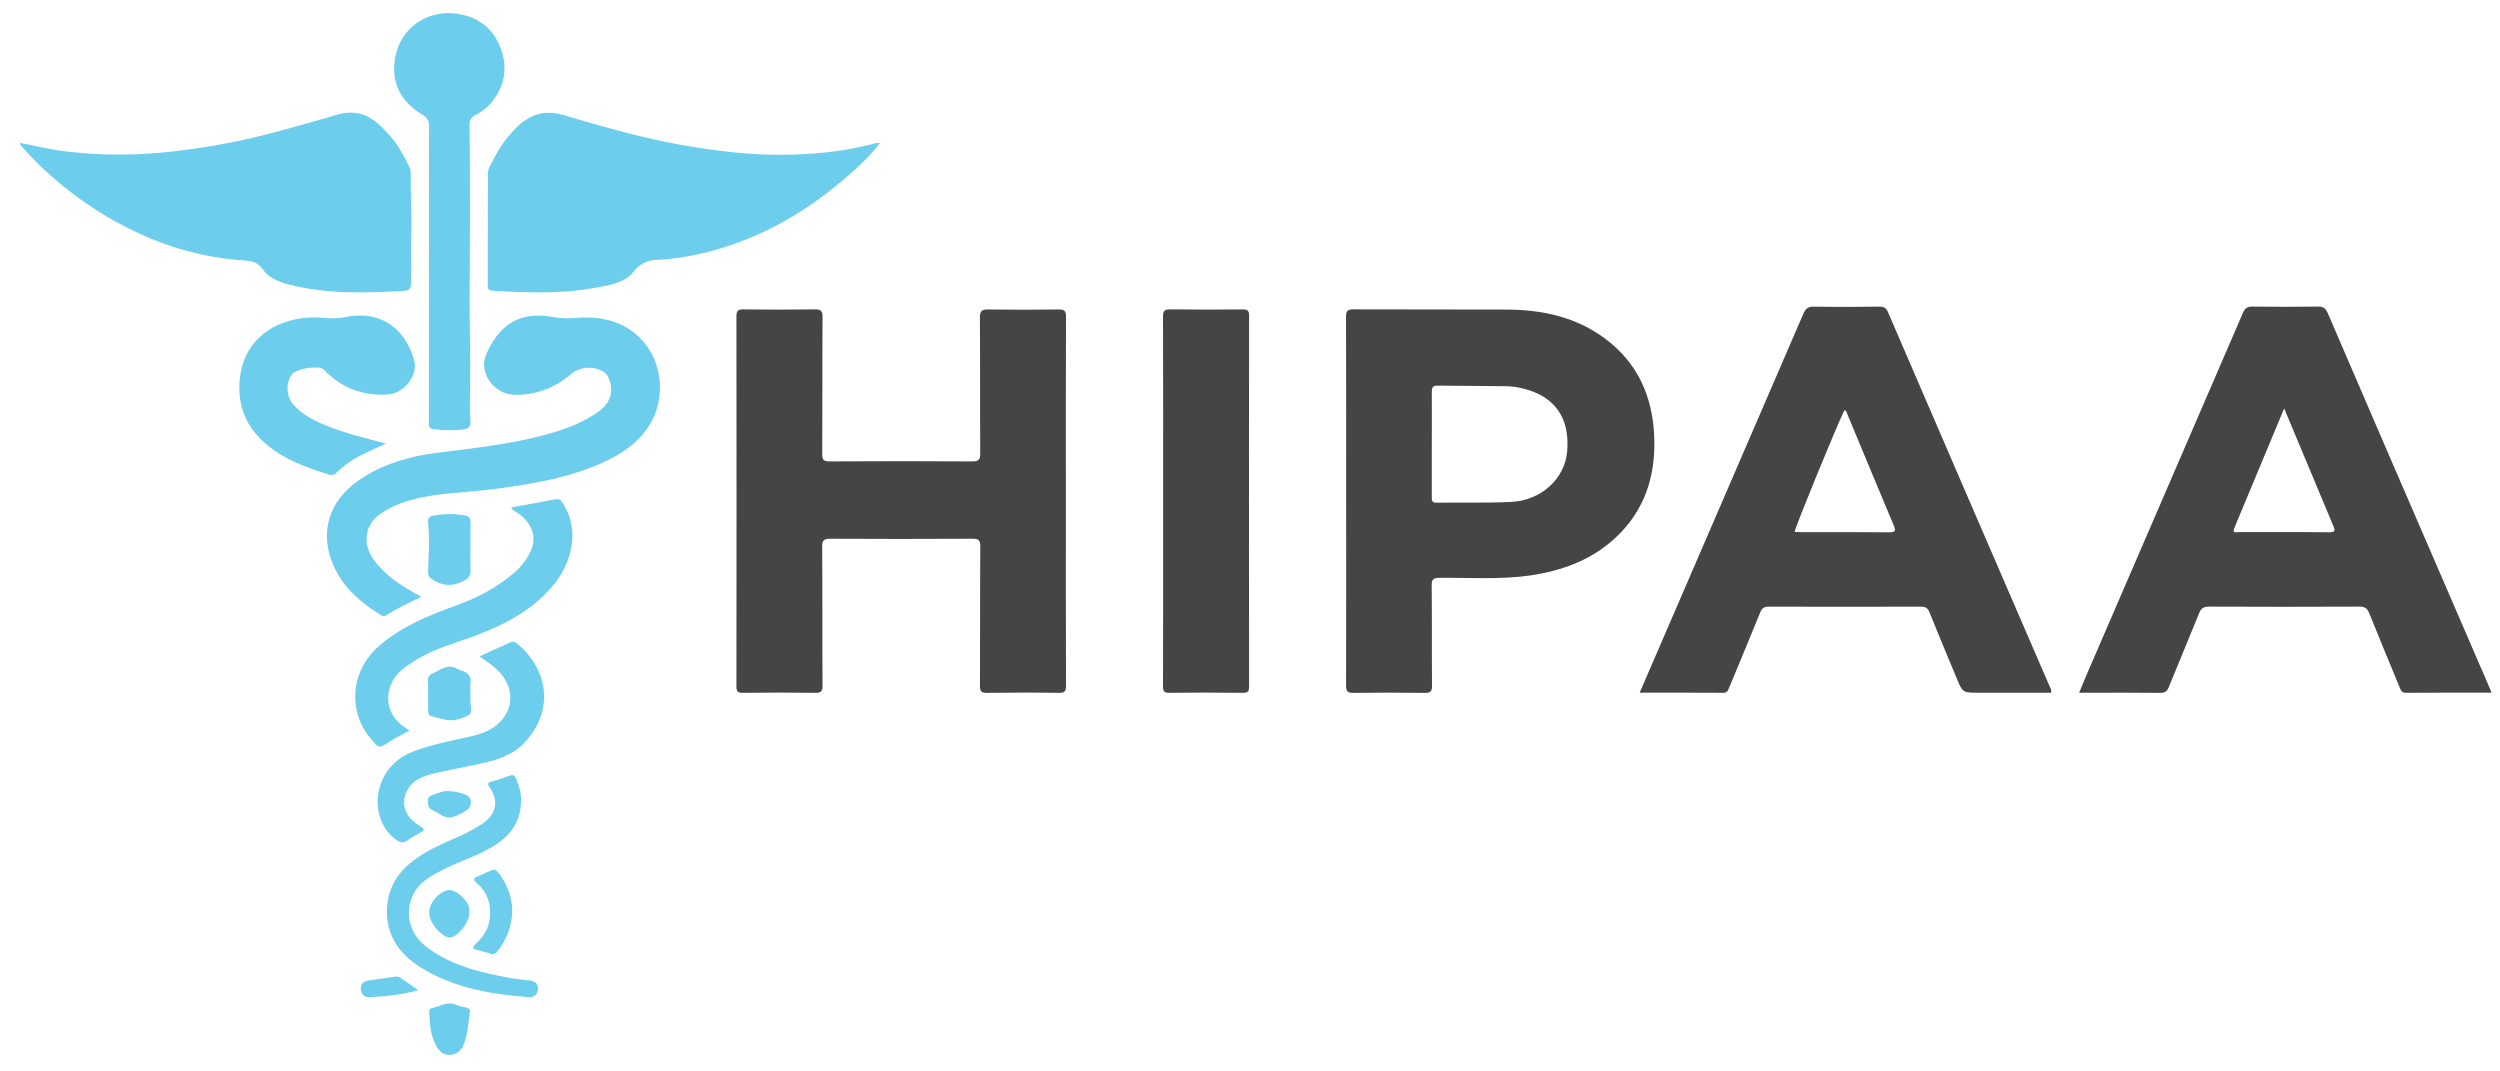
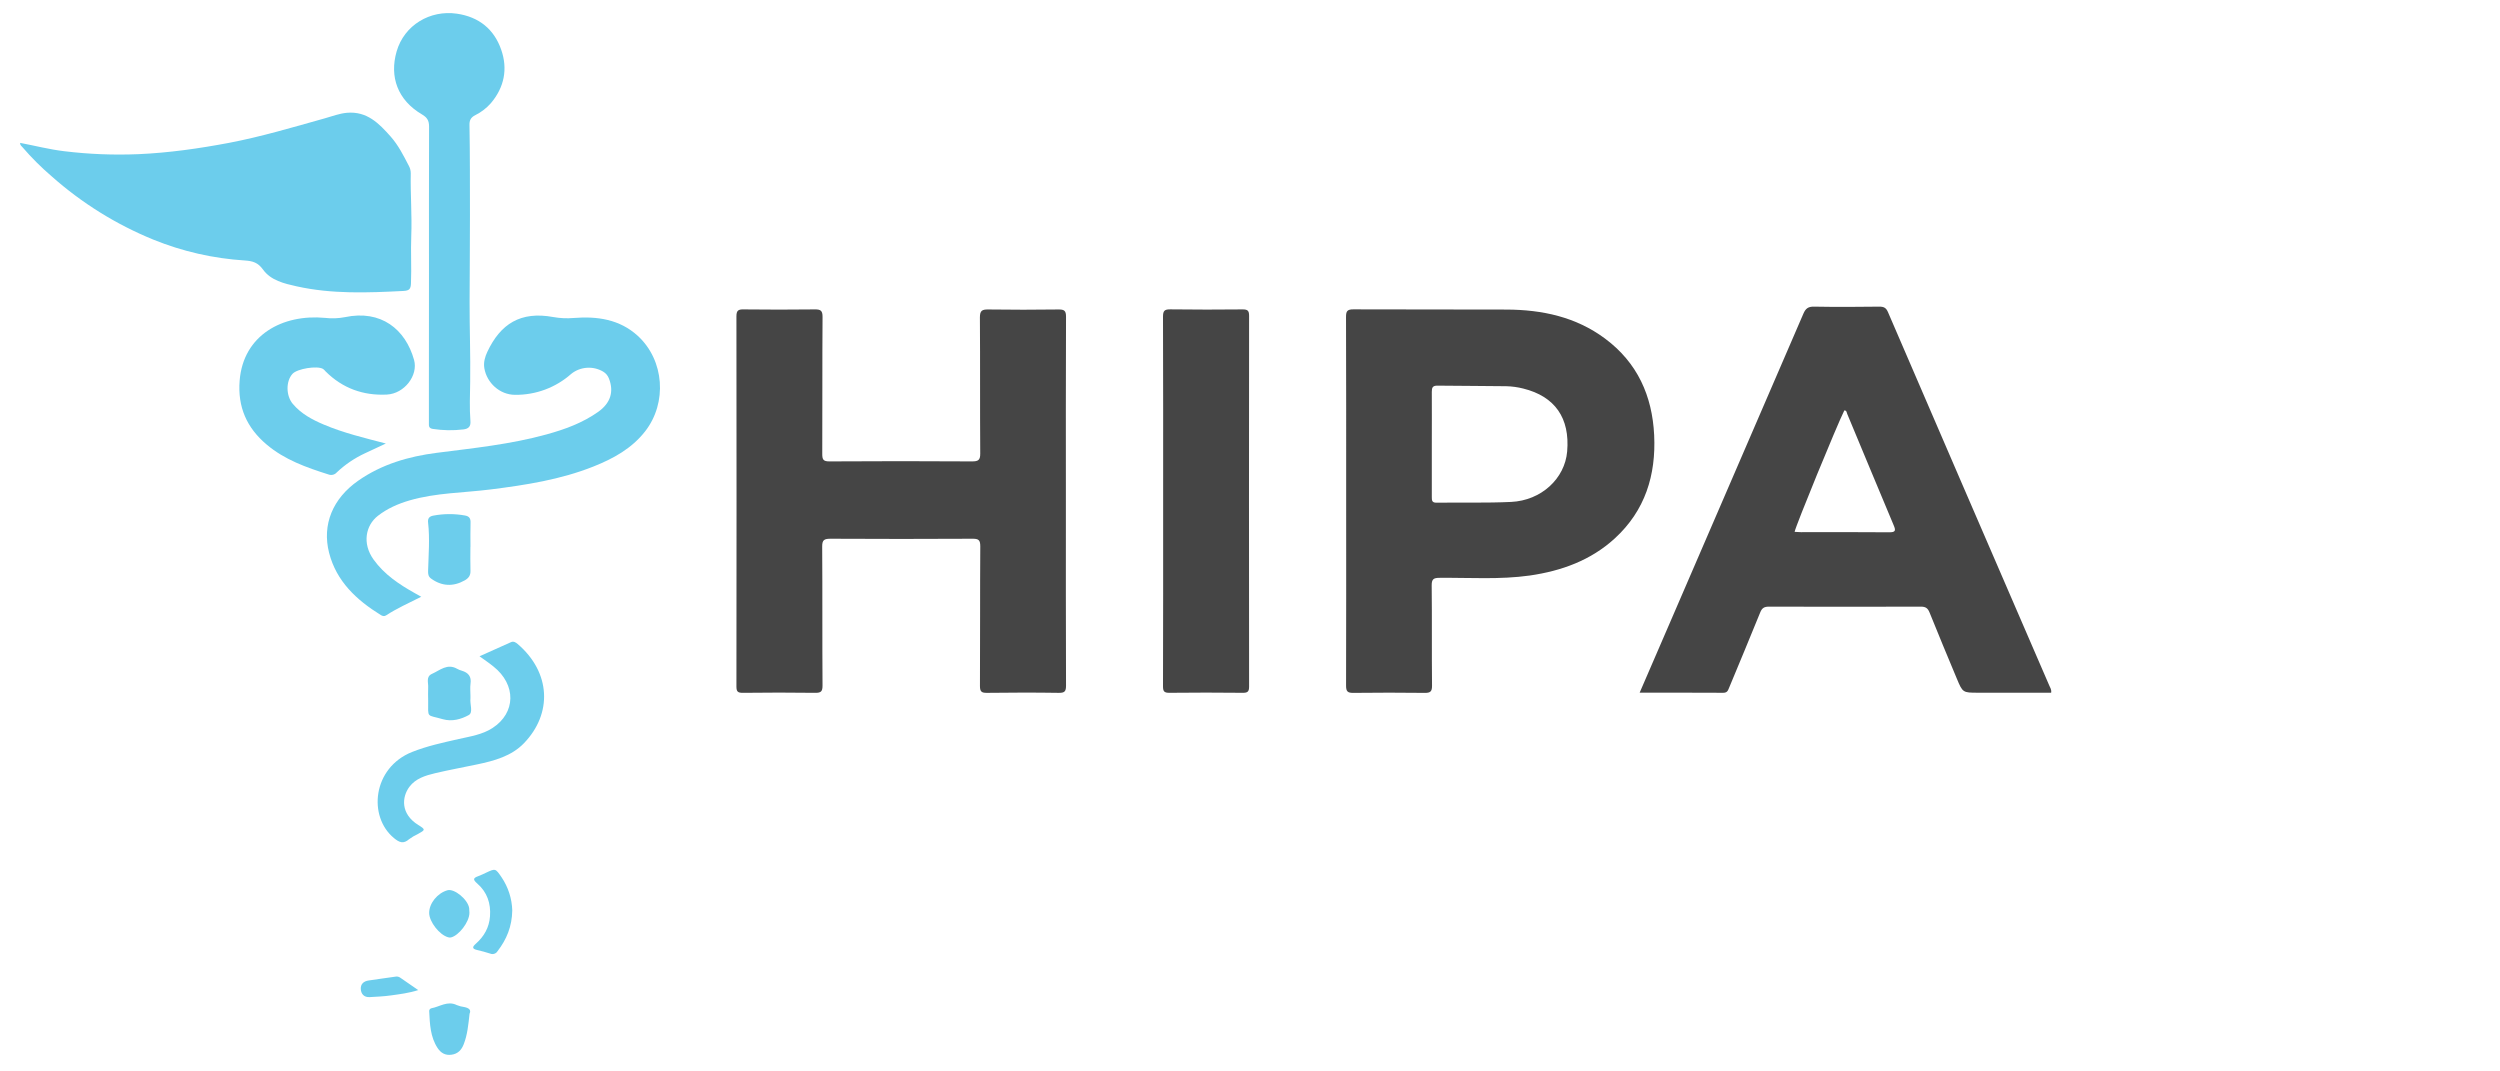
<svg xmlns="http://www.w3.org/2000/svg" width="105" height="45" viewBox="0 0 105 45" fill="none">
  <path d="M0.846 6.001C1.468 6.119 2.074 6.277 2.699 6.351C3.731 6.477 4.772 6.518 5.811 6.475C7.095 6.419 8.356 6.238 9.614 6.001C10.981 5.74 12.31 5.342 13.645 4.969C13.953 4.883 14.252 4.765 14.574 4.737C15.416 4.665 15.921 5.186 16.409 5.737C16.734 6.105 16.951 6.54 17.174 6.97C17.226 7.066 17.253 7.174 17.252 7.283C17.234 8.16 17.308 9.035 17.273 9.915C17.247 10.571 17.288 11.233 17.261 11.893C17.252 12.13 17.201 12.207 16.946 12.22C15.442 12.297 13.946 12.356 12.463 12.027C11.931 11.909 11.374 11.777 11.048 11.323C10.833 11.027 10.619 10.963 10.28 10.94C8.961 10.857 7.664 10.561 6.442 10.065C4.874 9.425 3.43 8.525 2.17 7.406C1.732 7.031 1.324 6.624 0.949 6.188C0.906 6.137 0.839 6.1 0.846 6.001Z" fill="#6CCDEC" />
-   <path d="M36.953 6.008C36.583 6.499 36.152 6.912 35.707 7.305C34.554 8.324 33.294 9.191 31.877 9.827C30.582 10.406 29.236 10.791 27.814 10.903C27.774 10.909 27.734 10.913 27.694 10.914C27.241 10.903 26.905 11.039 26.597 11.425C26.236 11.88 25.615 11.97 25.057 12.076C23.61 12.355 22.149 12.294 20.689 12.21C20.527 12.201 20.486 12.137 20.486 11.992C20.49 10.422 20.492 8.852 20.492 7.283C20.492 7.065 20.626 6.895 20.719 6.711C20.98 6.177 21.336 5.692 21.77 5.282C22.312 4.781 22.92 4.616 23.647 4.828C24.798 5.162 25.946 5.506 27.114 5.776C28.339 6.062 29.581 6.271 30.833 6.401C31.938 6.514 33.051 6.53 34.159 6.449C34.967 6.39 35.768 6.265 36.554 6.073C36.678 6.044 36.796 5.987 36.953 6.008Z" fill="#6CCDEC" />
  <path d="M17.692 25.064C17.159 25.333 16.665 25.552 16.214 25.847C16.134 25.899 16.061 25.873 15.989 25.829C14.971 25.198 14.13 24.416 13.823 23.222C13.517 22.028 13.98 20.933 15.045 20.189C16.036 19.497 17.162 19.17 18.343 19.019C19.888 18.821 21.438 18.663 22.945 18.248C23.72 18.035 24.47 17.763 25.129 17.294C25.644 16.928 25.791 16.446 25.575 15.897C25.53 15.777 25.446 15.675 25.334 15.609C25.127 15.486 24.887 15.43 24.646 15.447C24.405 15.464 24.175 15.554 23.989 15.705C23.342 16.279 22.5 16.593 21.63 16.583C20.992 16.58 20.448 16.083 20.343 15.468C20.3 15.222 20.37 14.988 20.466 14.781C21.02 13.601 21.866 13.062 23.238 13.316C23.522 13.367 23.811 13.38 24.098 13.355C25.083 13.277 26.023 13.409 26.786 14.105C27.906 15.131 28.03 16.919 27.096 18.116C26.53 18.841 25.756 19.263 24.924 19.594C23.54 20.145 22.08 20.371 20.61 20.556C19.473 20.7 18.316 20.694 17.202 21.017C16.714 21.16 16.257 21.362 15.866 21.669C15.368 22.06 15.197 22.814 15.691 23.503C16.142 24.131 16.77 24.548 17.436 24.92C17.505 24.957 17.572 24.996 17.692 25.064Z" fill="#6CCDEC" />
  <path d="M18.017 11.479C18.017 9.426 18.014 7.372 18.021 5.317C18.021 5.073 17.947 4.936 17.72 4.804C16.703 4.205 16.351 3.229 16.658 2.161C16.98 1.049 18.066 0.413 19.185 0.574C20.12 0.709 20.753 1.231 21.05 2.086C21.332 2.891 21.184 3.664 20.617 4.333C20.433 4.543 20.208 4.715 19.956 4.84C19.775 4.932 19.715 5.052 19.718 5.239C19.741 6.502 19.735 7.765 19.738 9.027C19.738 10.24 19.727 11.457 19.723 12.667C19.72 13.793 19.764 14.913 19.748 16.035C19.74 16.587 19.715 17.137 19.758 17.688C19.775 17.903 19.687 18.011 19.461 18.036C19.033 18.087 18.601 18.08 18.175 18.014C17.992 17.985 18.015 17.872 18.014 17.757C18.014 17.175 18.014 16.592 18.014 16.01L18.017 11.479Z" fill="#6CCDEC" />
  <path d="M16.206 18.628C15.912 18.765 15.618 18.903 15.324 19.04C14.889 19.243 14.49 19.513 14.143 19.842C14.101 19.89 14.046 19.924 13.983 19.939C13.921 19.955 13.855 19.95 13.796 19.927C12.867 19.634 11.954 19.309 11.2 18.672C10.363 17.967 9.977 17.094 10.065 15.985C10.218 14.066 11.877 13.183 13.652 13.351C13.928 13.384 14.208 13.374 14.482 13.321C16.005 12.998 17.032 13.831 17.391 15.119C17.571 15.764 16.988 16.534 16.248 16.572C15.258 16.622 14.383 16.308 13.673 15.597C13.642 15.558 13.606 15.524 13.567 15.494C13.318 15.349 12.484 15.485 12.286 15.7C12.001 16.013 12.009 16.62 12.298 16.964C12.648 17.379 13.111 17.626 13.603 17.834C14.433 18.185 15.305 18.392 16.206 18.628Z" fill="#6CCDEC" />
-   <path d="M21.466 21.311C22.016 21.212 22.554 21.123 23.09 21.015C23.535 20.926 23.521 20.923 23.733 21.297C24.354 22.398 23.957 23.713 23.241 24.576C22.387 25.606 21.249 26.21 20.022 26.676C19.137 27.012 18.209 27.243 17.401 27.762C17.047 27.989 16.698 28.215 16.494 28.6C16.128 29.286 16.292 30.022 16.92 30.492C16.999 30.552 17.082 30.605 17.194 30.684C16.901 30.846 16.619 30.985 16.357 31.153C15.916 31.436 15.921 31.444 15.569 31.023C14.574 29.832 14.746 28.142 15.926 27.125C16.892 26.292 18.042 25.832 19.221 25.407C20.09 25.091 20.898 24.658 21.601 24.053C21.905 23.793 22.146 23.469 22.307 23.105C22.548 22.559 22.345 21.975 21.773 21.564C21.672 21.492 21.539 21.455 21.466 21.311Z" fill="#6CCDEC" />
  <path d="M20.14 27.564C20.599 27.357 21.032 27.16 21.468 26.968C21.573 26.922 21.666 26.983 21.742 27.048C23.14 28.245 23.206 29.974 22.004 31.217C21.483 31.757 20.761 31.954 20.039 32.105C19.453 32.23 18.863 32.335 18.281 32.473C17.871 32.57 17.451 32.698 17.192 33.05C16.877 33.477 16.815 34.181 17.568 34.65C17.88 34.842 17.868 34.855 17.544 35.033C17.416 35.091 17.295 35.163 17.183 35.246C16.942 35.456 16.774 35.387 16.545 35.198C15.451 34.296 15.645 32.247 17.307 31.583C17.941 31.331 18.604 31.189 19.266 31.039C19.752 30.929 20.259 30.854 20.682 30.579C21.672 29.938 21.685 28.758 20.727 27.995C20.548 27.848 20.352 27.717 20.14 27.564Z" fill="#6CCDEC" />
-   <path d="M21.883 33.596C21.883 34.591 21.374 35.164 20.631 35.594C19.973 35.977 19.238 36.194 18.567 36.547C18.109 36.788 17.646 37.029 17.385 37.51C16.969 38.28 17.18 39.197 17.873 39.738C18.788 40.453 19.864 40.767 20.979 40.991C21.389 41.078 21.804 41.14 22.221 41.177C22.445 41.194 22.612 41.302 22.595 41.55C22.577 41.787 22.419 41.897 22.184 41.88C20.575 41.755 19.005 41.481 17.62 40.6C16.784 40.066 16.257 39.321 16.25 38.308C16.244 37.413 16.639 36.691 17.356 36.15C17.897 35.739 18.521 35.462 19.144 35.19C19.54 35.025 19.92 34.821 20.276 34.584C20.848 34.188 20.958 33.636 20.568 33.073C20.444 32.895 20.508 32.861 20.679 32.816C20.921 32.754 21.158 32.676 21.389 32.583C21.535 32.523 21.601 32.547 21.664 32.686C21.81 33.007 21.894 33.337 21.883 33.596Z" fill="#6CCDEC" />
  <path d="M19.757 22.966C19.757 23.301 19.749 23.637 19.76 23.973C19.767 24.167 19.683 24.282 19.52 24.375C19.033 24.65 18.551 24.625 18.104 24.299C17.989 24.215 17.977 24.106 17.98 23.985C17.998 23.306 18.057 22.627 17.98 21.949C17.961 21.789 18.015 21.692 18.193 21.657C18.634 21.573 19.088 21.571 19.53 21.651C19.716 21.683 19.771 21.784 19.763 21.961C19.752 22.296 19.76 22.631 19.76 22.968L19.757 22.966Z" fill="#6CCDEC" />
  <path d="M19.759 29.217C19.761 29.256 19.761 29.296 19.759 29.336C19.728 29.576 19.884 29.925 19.685 30.034C19.37 30.207 18.986 30.319 18.592 30.205C17.905 30.006 17.985 30.178 17.983 29.442C17.983 29.254 17.973 29.067 17.983 28.88C17.999 28.677 17.876 28.419 18.147 28.3C18.478 28.153 18.786 27.852 19.2 28.09C19.261 28.124 19.326 28.15 19.394 28.169C19.671 28.252 19.807 28.414 19.762 28.715C19.739 28.879 19.759 29.051 19.759 29.217Z" fill="#6CCDEC" />
  <path d="M21.515 38.235C21.505 38.917 21.275 39.46 20.894 39.953C20.864 40.004 20.815 40.041 20.758 40.059C20.701 40.077 20.64 40.074 20.585 40.05C20.405 39.991 20.224 39.943 20.038 39.9C19.815 39.849 19.84 39.765 19.983 39.639C20.331 39.331 20.546 38.955 20.58 38.486C20.621 37.944 20.46 37.471 20.047 37.11C19.866 36.95 19.856 36.881 20.085 36.799C20.198 36.759 20.305 36.705 20.414 36.654C20.812 36.468 20.808 36.47 21.067 36.847C21.345 37.26 21.5 37.74 21.515 38.235Z" fill="#6CCDEC" />
  <path d="M19.722 42.577C19.67 43.038 19.633 43.458 19.476 43.859C19.381 44.102 19.23 44.261 18.964 44.298C18.698 44.336 18.512 44.22 18.378 44.016C18.072 43.548 18.054 43.013 18.027 42.481C18.022 42.451 18.029 42.421 18.046 42.396C18.064 42.371 18.09 42.354 18.119 42.347C18.471 42.283 18.796 42.021 19.184 42.213C19.286 42.255 19.393 42.283 19.502 42.297C19.687 42.334 19.8 42.411 19.722 42.577Z" fill="#6CCDEC" />
  <path d="M19.716 38.337C19.716 38.724 19.271 39.294 18.939 39.373C18.9 39.38 18.86 39.377 18.823 39.366C18.456 39.266 18.028 38.714 18.025 38.346C18.022 37.943 18.37 37.511 18.793 37.391C19.08 37.309 19.648 37.774 19.705 38.141C19.712 38.206 19.716 38.272 19.716 38.337Z" fill="#6CCDEC" />
-   <path d="M18.776 33.224C19.055 33.224 19.331 33.281 19.587 33.391C19.817 33.484 19.846 33.851 19.641 33.995C19.442 34.146 19.216 34.258 18.974 34.324C18.664 34.396 18.442 34.146 18.181 34.035C17.993 33.958 17.962 33.804 17.975 33.621C17.974 33.571 17.988 33.523 18.017 33.483C18.046 33.442 18.088 33.412 18.135 33.397C18.371 33.317 18.602 33.217 18.776 33.224Z" fill="#6CCDEC" />
  <path d="M17.565 41.584C17.168 41.711 16.794 41.755 16.422 41.807C16.126 41.849 15.825 41.862 15.526 41.879C15.292 41.892 15.165 41.749 15.153 41.54C15.141 41.331 15.273 41.212 15.478 41.181C15.853 41.122 16.229 41.077 16.603 41.02C16.637 41.013 16.672 41.012 16.706 41.018C16.741 41.025 16.773 41.038 16.802 41.057C17.048 41.223 17.289 41.392 17.565 41.584Z" fill="#6CCDEC" />
  <path d="M44.767 21.059C44.767 23.636 44.763 26.214 44.773 28.789C44.773 29.026 44.727 29.105 44.467 29.1C43.465 29.084 42.462 29.087 41.459 29.1C41.23 29.103 41.158 29.054 41.158 28.812C41.169 26.857 41.158 24.902 41.172 22.946C41.172 22.677 41.098 22.625 40.84 22.627C38.854 22.638 36.869 22.638 34.883 22.627C34.62 22.627 34.529 22.674 34.532 22.958C34.546 24.903 34.532 26.848 34.546 28.792C34.546 29.039 34.486 29.103 34.233 29.099C33.221 29.084 32.208 29.087 31.196 29.099C30.985 29.099 30.93 29.044 30.93 28.835C30.936 23.652 30.936 18.469 30.93 13.285C30.93 13.043 31.007 12.989 31.234 12.995C32.226 13.006 33.22 13.008 34.212 12.995C34.465 12.991 34.549 13.041 34.547 13.314C34.533 15.229 34.544 17.144 34.535 19.061C34.535 19.294 34.57 19.38 34.836 19.379C36.83 19.366 38.825 19.366 40.82 19.379C41.083 19.379 41.172 19.33 41.17 19.048C41.156 17.142 41.17 15.237 41.156 13.332C41.156 13.047 41.245 12.994 41.508 12.998C42.49 13.012 43.473 13.012 44.456 12.998C44.7 12.995 44.774 13.05 44.773 13.303C44.761 15.886 44.767 18.473 44.767 21.059Z" fill="#454545" />
-   <path d="M104.642 29.093C103.411 29.093 102.229 29.088 101.047 29.099C100.862 29.099 100.834 28.987 100.788 28.873C100.358 27.833 99.925 26.794 99.506 25.75C99.424 25.546 99.318 25.477 99.09 25.478C96.986 25.488 94.881 25.488 92.776 25.478C92.545 25.478 92.445 25.552 92.364 25.752C91.947 26.787 91.511 27.814 91.094 28.849C91.021 29.03 90.938 29.103 90.729 29.1C89.697 29.088 88.664 29.095 87.632 29.095H87.324C87.432 28.836 87.522 28.61 87.619 28.384C89.817 23.3 92.013 18.215 94.208 13.13C94.294 12.93 94.4 12.875 94.607 12.877C95.519 12.887 96.431 12.89 97.343 12.877C97.57 12.873 97.674 12.944 97.764 13.147C99.262 16.63 100.765 20.111 102.272 23.59L104.529 28.811C104.56 28.89 104.592 28.971 104.642 29.093ZM95.935 17.154C95.248 18.794 94.586 20.386 93.924 21.977C93.897 22.041 93.879 22.108 93.848 22.17C93.728 22.416 93.932 22.348 94.035 22.348C95.299 22.351 96.557 22.341 97.818 22.355C98.108 22.355 98.07 22.258 97.991 22.069C97.576 21.088 97.169 20.105 96.758 19.122L95.935 17.154Z" fill="#454545" />
  <path d="M68.865 29.093C69.286 28.127 69.683 27.205 70.081 26.282C71.97 21.914 73.856 17.545 75.742 13.175C75.838 12.951 75.95 12.872 76.201 12.879C77.112 12.896 78.024 12.891 78.936 12.879C79.123 12.879 79.217 12.929 79.293 13.105C81.356 17.892 83.423 22.678 85.494 27.462C85.686 27.906 85.881 28.351 86.07 28.793C86.107 28.881 86.171 28.966 86.148 29.094H83.085C82.436 29.094 82.434 29.094 82.183 28.494C81.8 27.573 81.414 26.654 81.043 25.729C80.969 25.544 80.878 25.478 80.673 25.479C78.547 25.486 76.423 25.486 74.299 25.479C74.099 25.479 74.005 25.533 73.929 25.722C73.501 26.784 73.055 27.838 72.618 28.896C72.571 29.015 72.534 29.097 72.374 29.097C71.224 29.09 70.072 29.093 68.865 29.093ZM75.374 22.338C75.464 22.342 75.555 22.35 75.642 22.351C76.875 22.351 78.109 22.344 79.341 22.356C79.618 22.359 79.629 22.282 79.534 22.06C78.879 20.503 78.234 18.943 77.583 17.384C77.559 17.329 77.565 17.238 77.462 17.237C77.15 17.863 75.417 22.085 75.374 22.338Z" fill="#454545" />
  <path d="M56.539 21.037C56.539 18.461 56.542 15.885 56.533 13.309C56.533 13.072 56.583 12.992 56.842 12.993C58.987 13.003 61.132 12.993 63.28 13.002C64.772 13.009 66.186 13.31 67.406 14.216C68.774 15.231 69.396 16.629 69.475 18.278C69.555 19.95 69.099 21.444 67.819 22.615C66.814 23.534 65.587 23.978 64.251 24.172C62.995 24.349 61.73 24.258 60.469 24.269C60.215 24.269 60.128 24.317 60.131 24.59C60.147 25.991 60.131 27.393 60.145 28.797C60.148 29.052 60.069 29.105 59.828 29.101C58.836 29.089 57.843 29.089 56.851 29.101C56.605 29.104 56.534 29.049 56.535 28.796C56.543 26.209 56.539 23.623 56.539 21.037ZM60.136 18.651C60.136 19.392 60.136 20.133 60.136 20.872C60.136 21.01 60.136 21.116 60.334 21.113C61.377 21.099 62.42 21.13 63.463 21.081C64.736 21.022 65.724 20.1 65.821 18.96C65.941 17.559 65.309 16.649 63.976 16.319C63.744 16.26 63.505 16.227 63.265 16.221C62.303 16.206 61.34 16.211 60.377 16.197C60.165 16.194 60.136 16.283 60.136 16.46C60.141 17.191 60.136 17.921 60.136 18.651Z" fill="#454545" />
  <path d="M48.852 21.059C48.852 18.473 48.856 15.887 48.846 13.3C48.846 13.051 48.911 12.989 49.16 12.993C50.172 13.007 51.186 13.005 52.198 12.995C52.409 12.995 52.462 13.058 52.462 13.263C52.456 18.455 52.456 23.648 52.462 28.84C52.462 29.055 52.393 29.1 52.19 29.098C51.167 29.088 50.144 29.085 49.121 29.098C48.887 29.101 48.845 29.03 48.846 28.817C48.855 26.232 48.852 23.645 48.852 21.059Z" fill="#454545" />
</svg>